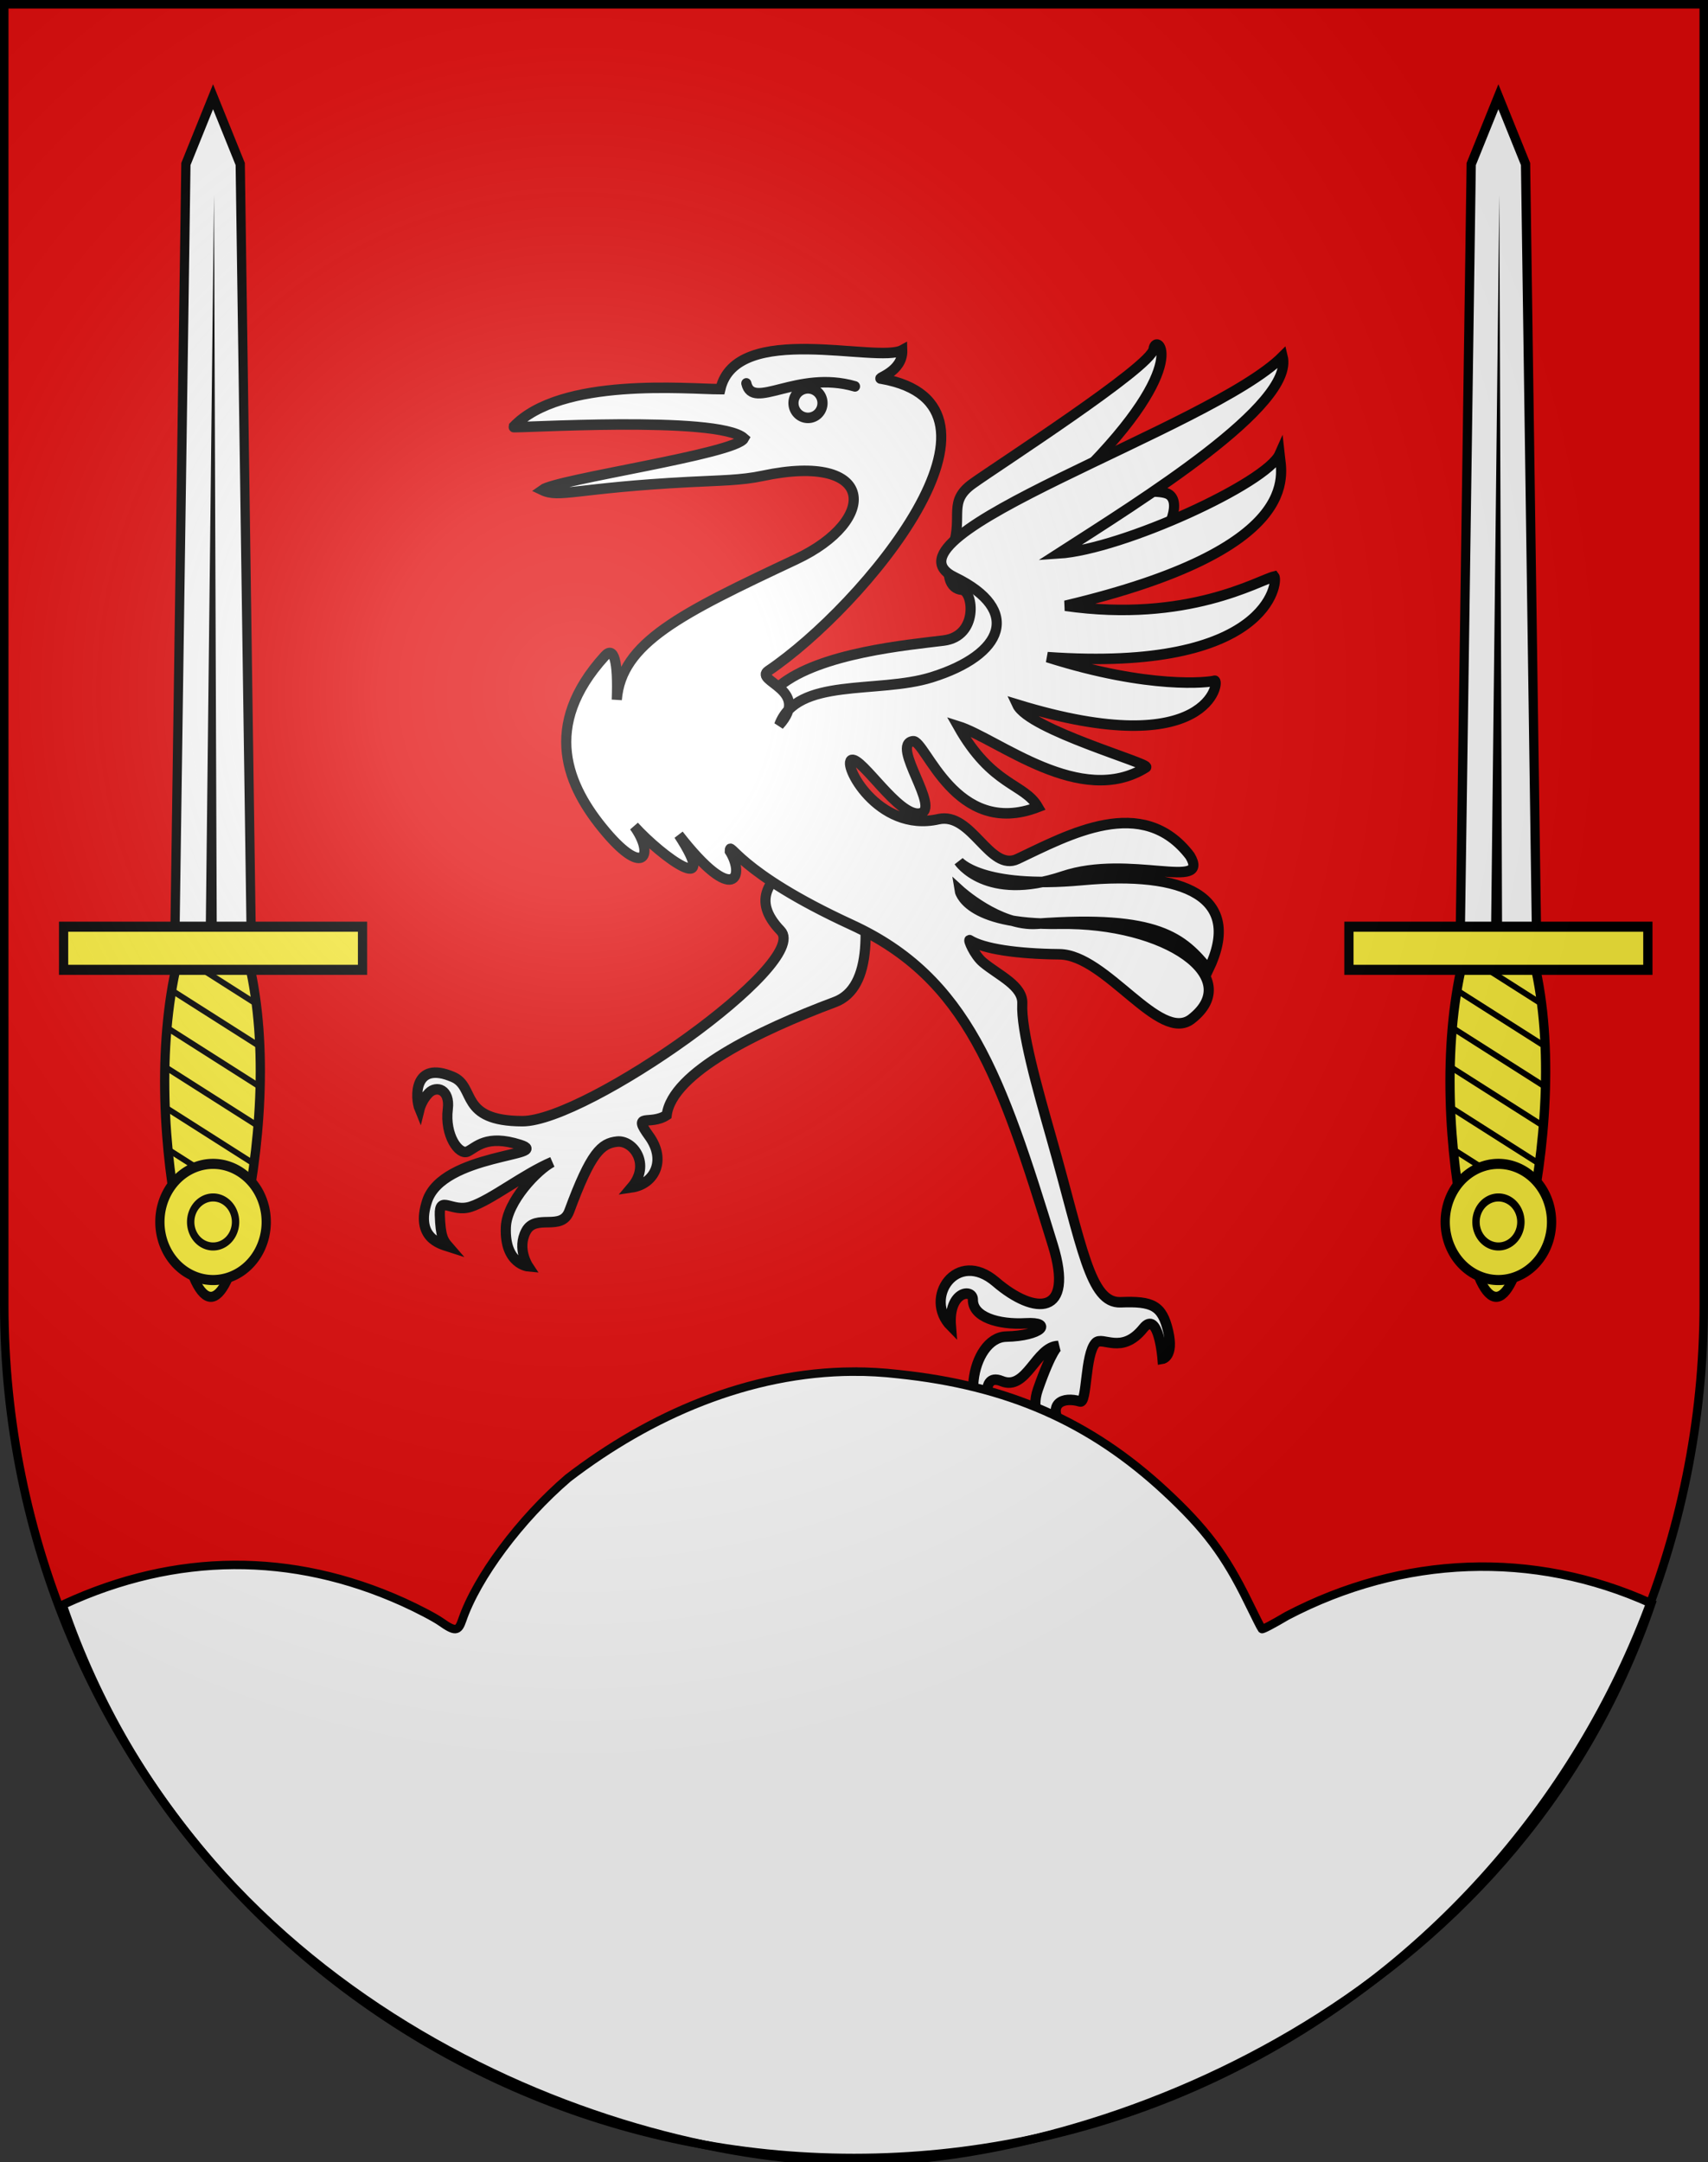
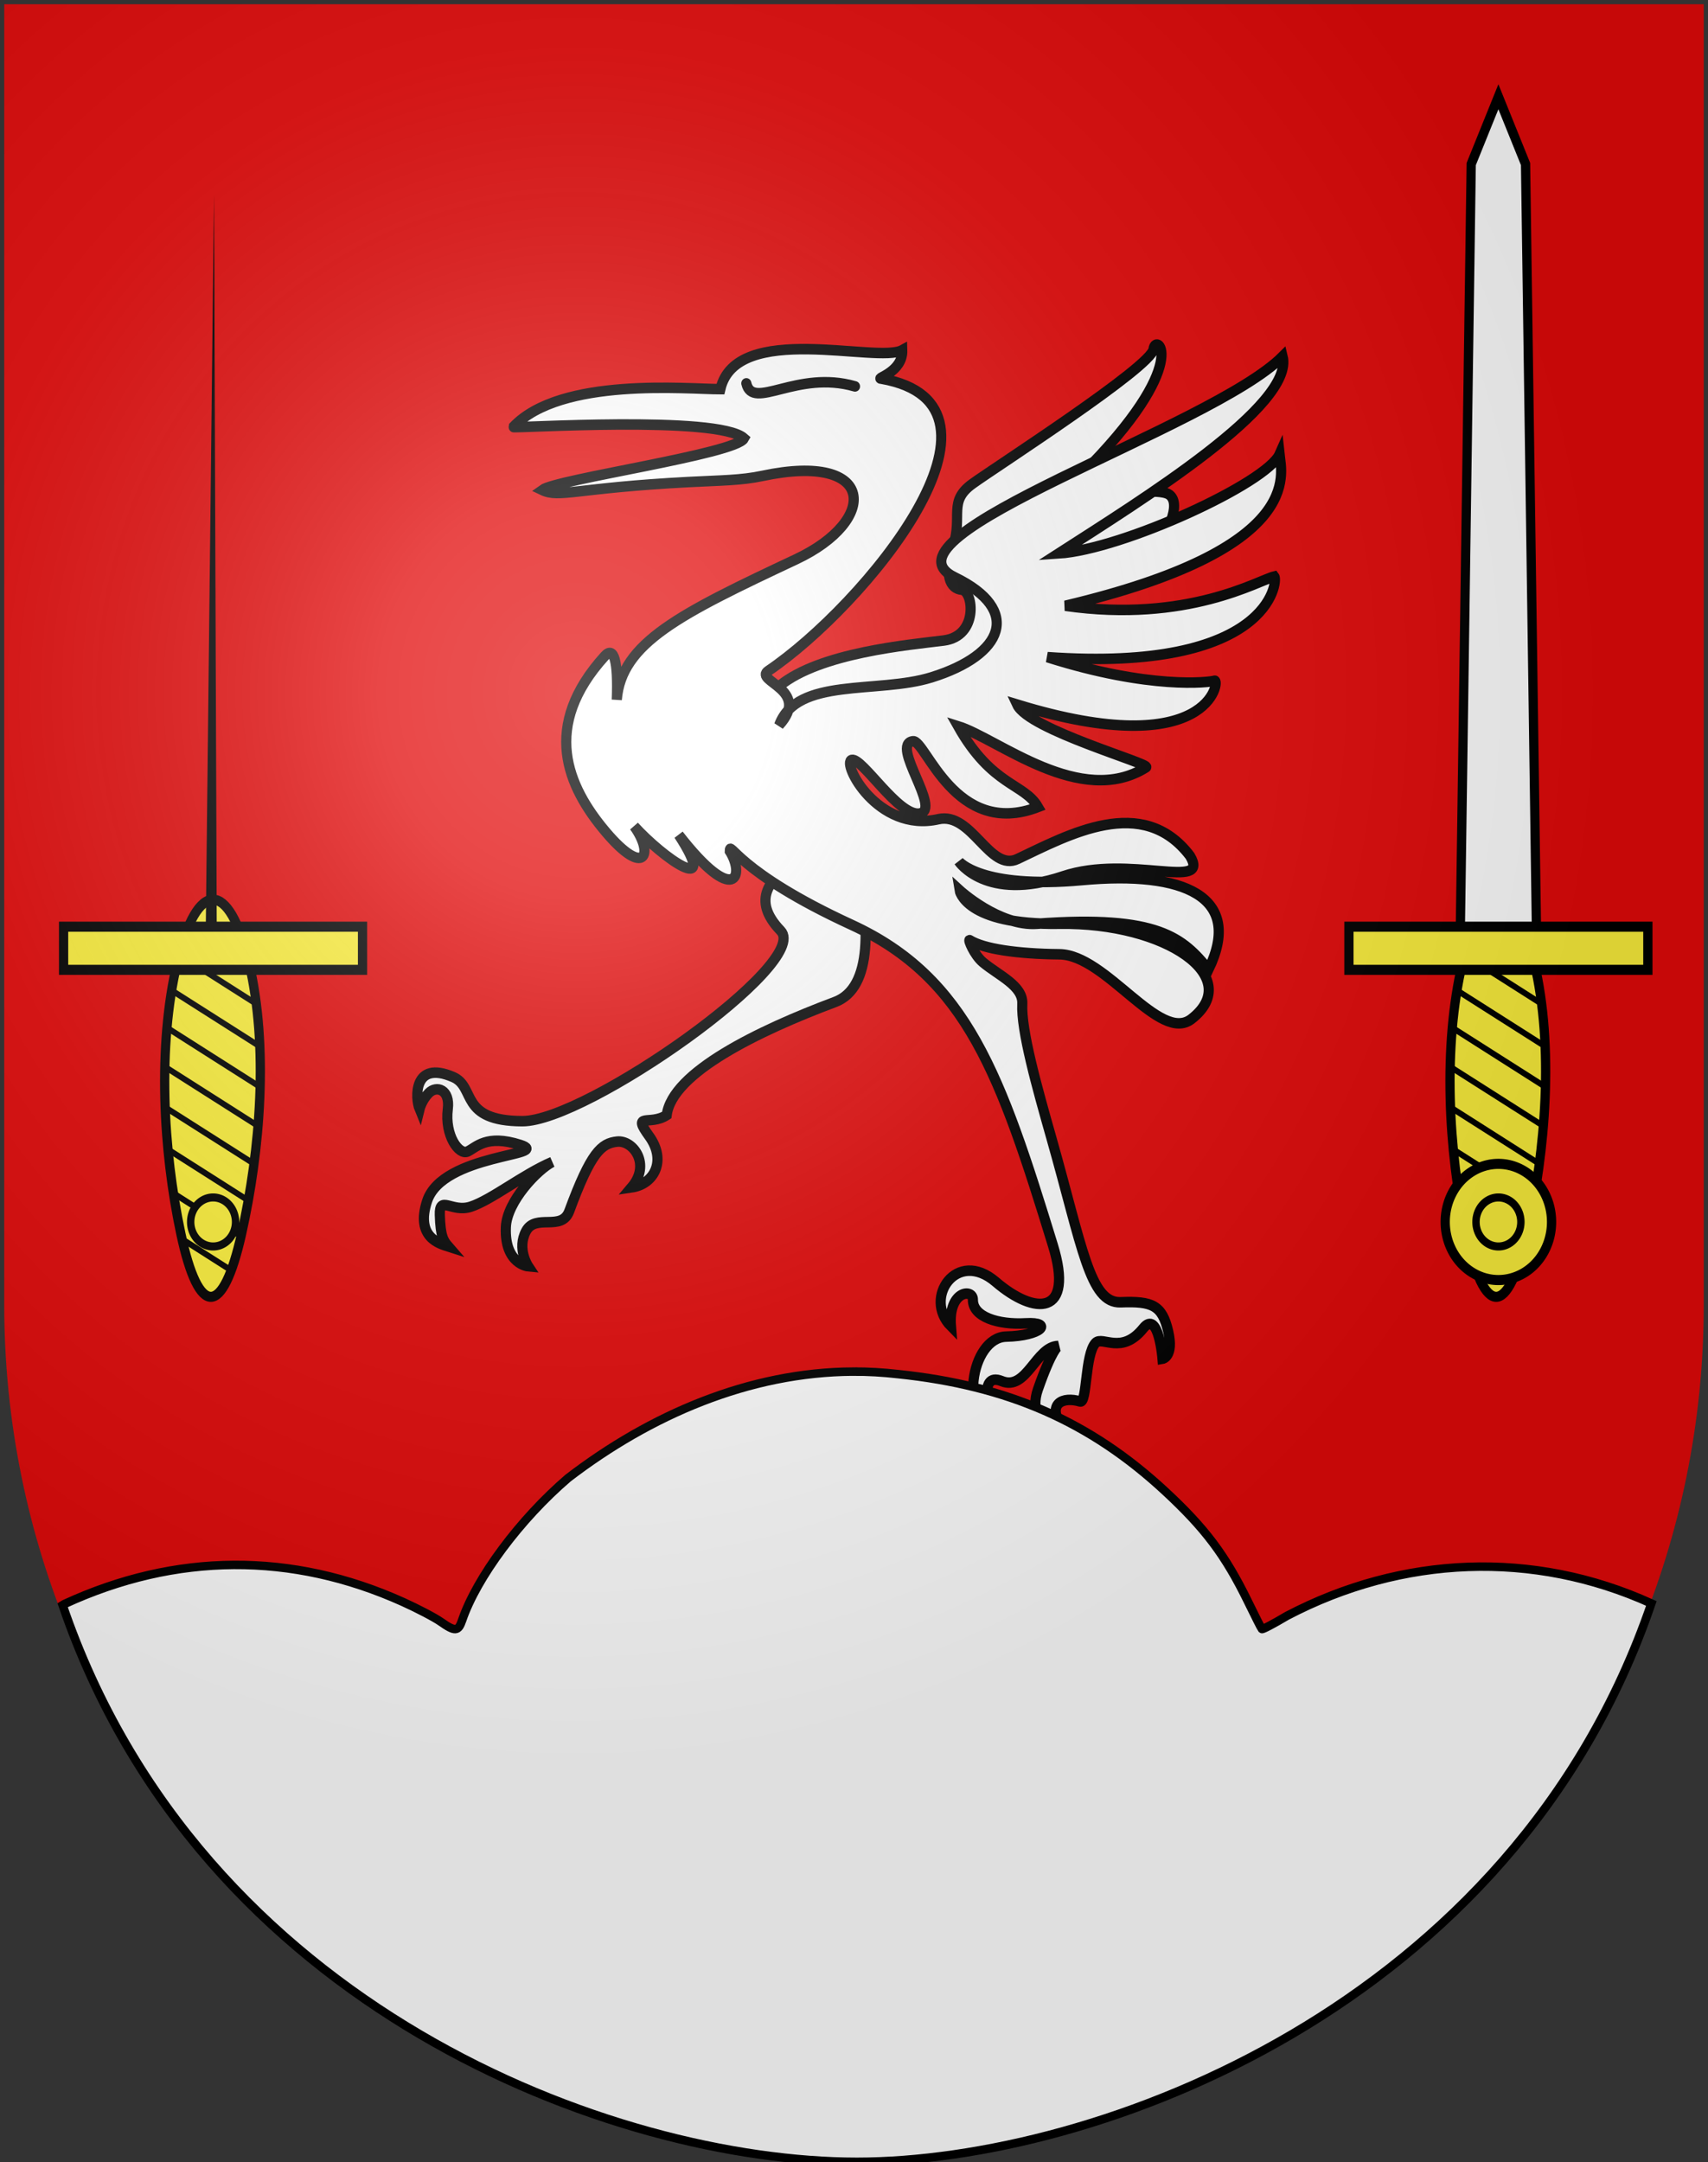
<svg xmlns="http://www.w3.org/2000/svg" xmlns:xlink="http://www.w3.org/1999/xlink" version="1.0" width="603" height="763" id="svg20">
  <rect width="100%" height="100%" fill="#333333" stroke="none" />
  <desc id="desc22">Coat of Arms of Canton of Freiburg (Fribourg)</desc>
  <defs id="defs29">
    <linearGradient id="linearGradient2893">
      <stop id="stop2895" style="stop-color:#ffffff;stop-opacity:0.314" offset="0" />
      <stop id="stop2897" style="stop-color:#ffffff;stop-opacity:0.251" offset="0.19" />
      <stop id="stop2901" style="stop-color:#6b6b6b;stop-opacity:0.125" offset="0.6" />
      <stop id="stop2899" style="stop-color:#000000;stop-opacity:0.125" offset="1" />
    </linearGradient>
    <radialGradient cx="858.042" cy="579.933" r="300" fx="858.042" fy="579.933" id="radialGradient3236" xlink:href="#linearGradient2893" gradientUnits="userSpaceOnUse" gradientTransform="matrix(1.215,0,0,1.267,-839.192,-490.489)" />
  </defs>
  <g id="layer1" style="display:inline">
    <path d="m 1.5,1.5 0,458.868 C 1.5,626.678 135.815,761.5 301.5,761.5 467.185,761.5 601.5,626.678 601.5,460.368 l 0,-458.868 -600,0 z" id="path1899" style="fill:#e20909;fill-opacity:1" />
  </g>
  <g id="layer2" style="display:inline">
    <g transform="matrix(2.106,0,0,2.181,-977.829,-865.731)" id="g4153" style="fill:#ffffff">
      <g id="g4149" style="fill:#ffffff">
        <path d="m 595,507.898 c 6.786,-5.357 21.607,-6.607 27.5,-7.321 5.893,-0.714 5,-8.036 3.036,-8.214 -1.964,-0.179 -3.036,-2.321 -1.429,-7.143 1.607,-4.821 -0.893,-7.143 3.214,-10 4.107,-2.857 30,-18.929 30.357,-21.786 0.357,-2.857 6.786,2.143 -12.143,20.357 0.893,4.464 12.679,1.607 14.821,3.214 2.143,1.607 -0.714,6.607 -2.143,8.393 -1.429,1.786 -14.643,0.179 -22.321,16.607 -8.571,8.036 -34.107,14.821 -34.107,14.821 0,0 15.357,37.589 2.5,42.232 -12.857,4.643 -27.321,11.429 -28.214,18.304 -2.857,1.786 -5.893,-0.536 -2.946,3.393 2.946,3.929 0.893,7.768 -2.946,8.304 3.304,-3.75 0.268,-7.679 -2.411,-7.411 -2.679,0.268 -4.407,1.764 -8.036,11.25 -1.274,3.329 -5.625,0.357 -7.232,3.214 -1.607,2.857 0.357,5.714 0.357,5.714 0,0 -4.012,-0.337 -3.75,-6.339 0.181,-4.2 5.366,-9.35 7.768,-10.536 -4.9,2.019 -10.163,6.13 -13.661,7.232 -3.169,0.999 -5.287,-1.964 -5.179,1.339 0.114,3.497 0.593,4.158 1.429,5.089 -1.356,-0.42 -5.555,-1.412 -3.571,-7.321 2.592,-7.724 21.249,-7.363 15.625,-9.107 -5.721,-1.774 -7.411,0.446 -8.839,1.071 -1.429,0.625 -3.855,-2.603 -3.304,-6.875 0.413,-3.199 -1.908,-3.853 -3.197,-2.585 -1.17,1.151 -1.535,2.588 -1.535,2.588 -0.741,-1.726 -1.094,-7.98 5.631,-5.177 3.87,1.613 0.935,7.115 11.601,7.138 10.716,0.022 48.482,-25.606 43.304,-30.804 -10.122,-10.16 13.428,-13.596 8.75,-18.839 C 599.51,523.749 585.982,516.112 595,507.898 z" id="path11237" style="fill:#ffffff;fill-opacity:1;fill-rule:evenodd;stroke:#000000;stroke-width:1.7;stroke-linecap:round;stroke-linejoin:miter;stroke-miterlimit:4;stroke-opacity:1;stroke-dasharray:none" />
        <path d="m 550.344,466.032 c 7.955,-8.144 29.294,-6.124 34.724,-6.124 2.652,-11.049 26.327,-4.104 30.494,-6.313 0.126,3.536 -4.546,4.609 -3.536,4.609 25.168,4.237 -2.845,36.777 -18.94,47.288 -2.488,1.625 7.26,3.03 1.831,8.776 2.967,-7.829 16.528,-5.028 25.543,-7.735 12.168,-3.654 15.19,-10.893 3.906,-16.178 -14.251,-6.675 42.96,-24.126 54.961,-35.749 2.029,7.899 -23.541,23.175 -37.557,31.881 10.716,-0.669 34.893,-11.382 37.039,-16.054 0.361,3.274 4.252,15.335 -35.909,24.52 20.523,2.839 32.451,-4.158 35.038,-4.74 0.625,0.769 -0.773,15.574 -38.047,13.052 17.206,5.276 27.183,4.084 28.025,3.816 0.968,-0.308 -0.673,13.458 -33.107,3.856 1.968,4.085 22.534,9.6 21.635,10.147 -10.98,6.685 -24.882,-4.643 -31.53,-6.645 5.692,9.747 11.076,9.21 13.399,13.077 -13.906,5.151 -18.817,-10.891 -20.948,-10.647 -3.93,0.45 4.934,11.146 1.09,11.7 -3.523,0.508 -9.587,-9.061 -11.355,-8.682 -1.768,0.379 4.269,11.825 14.521,9.596 5.602,-1.218 8.564,8.584 13.258,6.44 8.597,-3.926 20.973,-10.582 28.916,-0.505 3.534,5.762 -10.144,-0.301 -21.296,3.311 -12.916,4.183 -17.468,-2.427 -17.468,-2.427 0,0 3.662,4.546 20.708,3.03 17.046,-1.515 27.085,2.639 21.167,14.471 -4.274,-5.009 -8.286,-8.85 -28.743,-7.4 -6.356,0.451 -13.006,-5.43 -13.006,-5.43 0,0 0.886,5.668 16.794,5.43 17.874,-0.268 31.071,8.665 22.097,15.405 -5.345,4.014 -14.305,-10.397 -22.153,-10.468 -7.027,-0.064 -12.703,-0.861 -15.038,-2.285 -0.334,-0.203 0.732,2.383 2.227,3.587 2.664,2.144 6.748,3.802 6.596,6.703 -0.224,4.29 2.437,13.421 4.893,21.773 5.182,17.625 6.432,26.726 11.605,26.525 5.319,-0.203 6.945,0.505 7.955,4.672 1.01,4.167 -0.949,4.469 -0.949,4.469 0,0 -0.652,-8.027 -3.227,-4.931 -3.634,4.37 -6.828,1.192 -7.992,2.371 -1.795,1.817 -1.404,9.811 -2.584,9.47 -2.897,-0.838 -5.661,0.306 -3.052,4.152 2.261,3.332 2.643,3.508 2.643,3.508 0,0 -9.154,-2.75 -6.674,-9.614 2.342,-6.483 3.4,-7.025 3.4,-7.025 -3.75,0.089 -5.294,7.33 -9.461,5.688 -4.167,-1.641 -2.26,5.812 -0.151,8.623 -7.45,-2.399 -5.035,-15.701 0.899,-15.827 5.935,-0.126 7.955,-2.399 3.283,-2.147 -4.672,0.253 -8.906,-1.043 -8.867,-3.825 0.026,-1.837 -4.156,-1.473 -3.68,4.287 -4.672,-4.546 0.945,-12.599 7.511,-7.169 6.566,5.43 13.227,5.537 9.581,-5.919 -8.714,-27.383 -14.321,-43.221 -33.751,-51.853 -19.371,-8.606 -20.419,-13.807 -20.419,-11.913 2.541,3.887 0.912,9.104 -8.558,-2.639 6.981,10.348 -2.696,3.671 -7.463,-1.389 3.358,4.494 1.791,8.393 -4.763,0.916 -6.505,-7.422 -10.828,-17.118 -0.177,-28.455 1.557,-1.657 2.258,0.777 2.02,7.071 0.758,-9.218 10.686,-13.94 30.052,-22.728 13.913,-6.313 13.462,-17.408 -5.617,-13.499 -3.632,0.744 -6.967,0.721 -12.439,0.999 -18.9,0.958 -21.62,2.611 -24.496,1.284 2.455,-1.741 32.451,-5.83 33.84,-8.355 -4.419,-3.788 -38.828,-1.578 -38.701,-1.831 z" id="path11229" style="fill:#ffffff;fill-opacity:1;fill-rule:evenodd;stroke:#000000;stroke-width:1.7;stroke-linecap:round;stroke-linejoin:miter;stroke-miterlimit:4;stroke-opacity:1;stroke-dasharray:none" />
      </g>
      <path d="m 589.42,458.969 c 1.073,4.493 8.472,-2.238 18.214,0.491" id="path11233" style="fill:#ffffff;stroke:#000000;stroke-width:1.7;stroke-linecap:round;stroke-linejoin:miter;stroke-miterlimit:4;stroke-opacity:1;stroke-dasharray:none" />
-       <path d="m 603.08,461.626 a 2.433,2.388 0 1 1 -4.866,0 2.433,2.388 0 1 1 4.866,0 z" transform="translate(-0.893,0.536)" id="path11235" style="fill:#ffffff;fill-opacity:1;fill-rule:evenodd;stroke:#000000;stroke-width:1.7;stroke-linecap:round;stroke-linejoin:miter;stroke-miterlimit:4;stroke-opacity:1;stroke-dasharray:none;stroke-dashoffset:0" />
    </g>
    <path d="m 301.174,484.003 c -36.725,0.197 -71.612,15.325 -100.594,37.545 -16.959,14.53 -32.274,35.072 -37.443,50.257 -1.337,3.927 -2.486,4.036 -7.474,0.517 -2.131,-1.503 -8.152,-4.666 -13.378,-7.021 -39.263,-17.699 -80.195,-17.43 -119.577,0.739 l -0.598,0.37 c 48.539,142.067 194.5,196.444 280.409,196.444 84.521,0 231.756,-54.525 280.484,-197.036 -41.71,-18.935 -87.989,-16.918 -128.62,4.361 -4.688,2.772 -8.657,4.91 -8.894,4.656 -0.237,-0.254 -2.431,-4.642 -4.933,-9.756 -8.001,-16.354 -15.101,-25.775 -29.147,-38.801 -26.559,-24.63 -55.649,-37.372 -94.391,-41.388 -5.311,-0.604 -10.598,-0.915 -15.844,-0.887 z" id="Treberg" style="fill:#ffffff;stroke:#000000;stroke-width:3;stroke-miterlimit:4;stroke-opacity:1;stroke-dasharray:none;display:inline" />
    <g transform="matrix(-0.652,0,0,-0.712,251.418,597.182)" id="layer1-1">
      <g id="g13414">
        <path d="m 254.813,227.219 c 10.214,-41.607 23.143,-41.607 32.857,0 9.714,41.607 12.714,92.821 2,134.429 -10.714,41.607 -28.143,41.607 -38.857,0 -10.714,-41.607 -6.214,-92.821 4,-134.429 z" id="rect4549" style="fill:#fcef3c;fill-opacity:1;fill-rule:nonzero;stroke:#000000;stroke-width:5;stroke-miterlimit:4;stroke-opacity:1;stroke-dasharray:none" />
        <g transform="translate(5.076,0)" id="g4551">
-           <path d="m 244.457,371.58 41.416,0 -6,385.858 -14.708,33.355 -14.708,-33.355 -6,-385.858 z" id="rect2770" style="fill:#ffffff;fill-opacity:1;fill-rule:nonzero;stroke:#000000;stroke-width:5;stroke-miterlimit:4;stroke-opacity:1" />
          <path d="m 263.156,375.062 1.496,367.031 4.504,-367.031 -6,0 z" id="path2773" style="fill:#000000;fill-opacity:1;fill-rule:evenodd;stroke:none" />
        </g>
        <path d="m 259.285,206.733 c -0.389,0.944 -0.77,1.874 -1.125,2.812 l 31.344,18.25 c -0.313,-1.338 -0.641,-2.667 -0.969,-4 l -29.25,-17.062 z m -5.5,16.812 c -0.264,0.998 -0.526,2 -0.781,3 l 41,23.906 c -0.213,-1.295 -0.429,-2.583 -0.656,-3.875 l -39.562,-23.031 z m -4.156,17.562 c -0.217,1.031 -0.449,2.061 -0.656,3.094 l 47.875,27.875 c -0.12,-1.232 -0.241,-2.457 -0.375,-3.688 L 249.628,241.108 z m -3.312,18.094 c -0.162,1.051 -0.316,2.103 -0.469,3.156 l 52.344,30.5 c -0.036,-1.176 -0.076,-2.356 -0.125,-3.531 l -51.75,-30.125 z m -2.312,18.656 c -0.104,1.085 -0.22,2.164 -0.312,3.25 l 54.438,31.719 c 0.042,-1.138 0.065,-2.268 0.094,-3.406 l -54.219,-31.562 z m -1.281,19.25 c -0.038,1.132 -0.068,2.274 -0.094,3.406 l 54.125,31.531 c 0.116,-1.09 0.21,-2.19 0.312,-3.281 L 242.722,297.108 z m 0,20 c 0.04,1.178 0.07,2.354 0.125,3.531 l 51.25,29.844 c 0.08,-0.362 0.169,-0.734 0.25,-1.094 0.118,-0.68 0.231,-1.351 0.344,-2.031 l -51.969,-30.25 z m 1.469,20.844 c 0.188,1.253 0.37,2.518 0.562,3.781 l 45.188,26.344 c 0.284,-0.998 0.553,-1.994 0.812,-3 l -46.562,-27.125 z" id="path16111" style="fill:#000000;fill-opacity:1;fill-rule:nonzero;stroke:none" />
        <rect width="161.869" height="21.378" x="189.307" y="358.073" id="rect1882" style="fill:#fcef3c;fill-opacity:1;fill-rule:nonzero;stroke:#000000;stroke-width:5;stroke-miterlimit:4;stroke-opacity:1;stroke-dasharray:none" />
        <g transform="translate(0,4)" id="g5445">
-           <path d="m 317.693,37.924 a 28.789,28.789 0 1 1 -57.579,0 28.789,28.789 0 1 1 57.579,0 z" transform="translate(-18.662,191.199)" id="path5443" style="fill:#fcef3c;fill-opacity:1;fill-rule:nonzero;stroke:#000000;stroke-width:5;stroke-miterlimit:4;stroke-opacity:1;stroke-dasharray:none" />
          <path d="m 161.624,35.904 a 14.142,14.142 0 1 1 -28.284,0 14.142,14.142 0 1 1 28.284,0 z" transform="matrix(0.859,0,0,0.859,143.525,198.275)" id="path5441" style="fill:#fcef3c;fill-opacity:1;fill-rule:nonzero;stroke:#000000;stroke-width:4.656;stroke-miterlimit:4;stroke-opacity:1;stroke-dasharray:none" />
        </g>
      </g>
    </g>
    <g transform="matrix(-0.652,0,0,-0.712,705.195,597.182)" id="layer1-1-7" style="display:inline">
      <g id="g13414-4">
        <path d="m 254.813,227.219 c 10.214,-41.607 23.143,-41.607 32.857,0 9.714,41.607 12.714,92.821 2,134.429 -10.714,41.607 -28.143,41.607 -38.857,0 -10.714,-41.607 -6.214,-92.821 4,-134.429 z" id="rect4549-0" style="fill:#fcef3c;fill-opacity:1;fill-rule:nonzero;stroke:#000000;stroke-width:5;stroke-miterlimit:4;stroke-opacity:1;stroke-dasharray:none" />
        <g transform="translate(5.076,0)" id="g4551-9">
          <path d="m 244.457,371.58 41.416,0 -6,385.858 -14.708,33.355 -14.708,-33.355 -6,-385.858 z" id="rect2770-4" style="fill:#ffffff;fill-opacity:1;fill-rule:nonzero;stroke:#000000;stroke-width:5;stroke-miterlimit:4;stroke-opacity:1" />
-           <path d="m 263.156,375.062 1.496,367.031 4.504,-367.031 -6,0 z" id="path2773-8" style="fill:#000000;fill-opacity:1;fill-rule:evenodd;stroke:none" />
        </g>
        <path d="m 259.285,206.733 c -0.389,0.944 -0.77,1.874 -1.125,2.812 l 31.344,18.25 c -0.313,-1.338 -0.641,-2.667 -0.969,-4 l -29.25,-17.062 z m -5.5,16.812 c -0.264,0.998 -0.526,2 -0.781,3 l 41,23.906 c -0.213,-1.295 -0.429,-2.583 -0.656,-3.875 l -39.562,-23.031 z m -4.156,17.562 c -0.217,1.031 -0.449,2.061 -0.656,3.094 l 47.875,27.875 c -0.12,-1.232 -0.241,-2.457 -0.375,-3.688 L 249.628,241.108 z m -3.312,18.094 c -0.162,1.051 -0.316,2.103 -0.469,3.156 l 52.344,30.5 c -0.036,-1.176 -0.076,-2.356 -0.125,-3.531 l -51.75,-30.125 z m -2.312,18.656 c -0.104,1.085 -0.22,2.164 -0.312,3.25 l 54.438,31.719 c 0.042,-1.138 0.065,-2.268 0.094,-3.406 l -54.219,-31.562 z m -1.281,19.25 c -0.038,1.132 -0.068,2.274 -0.094,3.406 l 54.125,31.531 c 0.116,-1.09 0.21,-2.19 0.312,-3.281 L 242.722,297.108 z m 0,20 c 0.04,1.178 0.07,2.354 0.125,3.531 l 51.25,29.844 c 0.08,-0.362 0.169,-0.734 0.25,-1.094 0.118,-0.68 0.231,-1.351 0.344,-2.031 l -51.969,-30.25 z m 1.469,20.844 c 0.188,1.253 0.37,2.518 0.562,3.781 l 45.188,26.344 c 0.284,-0.998 0.553,-1.994 0.812,-3 l -46.562,-27.125 z" id="path16111-8" style="fill:#000000;fill-opacity:1;fill-rule:nonzero;stroke:none" />
        <rect width="161.869" height="21.378" x="189.307" y="358.073" id="rect1882-2" style="fill:#fcef3c;fill-opacity:1;fill-rule:nonzero;stroke:#000000;stroke-width:5;stroke-miterlimit:4;stroke-opacity:1;stroke-dasharray:none" />
        <g transform="translate(0,4)" id="g5445-4">
          <path d="m 317.693,37.924 a 28.789,28.789 0 1 1 -57.579,0 28.789,28.789 0 1 1 57.579,0 z" transform="translate(-18.662,191.199)" id="path5443-5" style="fill:#fcef3c;fill-opacity:1;fill-rule:nonzero;stroke:#000000;stroke-width:5;stroke-miterlimit:4;stroke-opacity:1;stroke-dasharray:none" />
          <path d="m 161.624,35.904 a 14.142,14.142 0 1 1 -28.284,0 14.142,14.142 0 1 1 28.284,0 z" transform="matrix(0.859,0,0,0.859,143.525,198.275)" id="path5441-5" style="fill:#fcef3c;fill-opacity:1;fill-rule:nonzero;stroke:#000000;stroke-width:4.656;stroke-miterlimit:4;stroke-opacity:1;stroke-dasharray:none" />
        </g>
      </g>
    </g>
  </g>
  <g id="layer3" style="display:inline">
    <path d="m 1.5,1.5 0,458.868 C 1.5,626.679 135.815,761.5 301.5,761.5 467.185,761.5 601.5,626.679 601.5,460.368 L 601.5,1.5 1.5,1.5 z" id="path2346" style="fill:url(#radialGradient3236);fill-opacity:1" />
  </g>
  <g id="layer4" style="display:inline">
-     <path d="m 1.5,1.5 0,458.868 C 1.5,626.679 135.815,761.5 301.5,761.5 467.185,761.5 601.5,626.679 601.5,460.368 L 601.5,1.5 1.5,1.5 z" id="path3239" style="fill:none;stroke:#000000;stroke-width:3;stroke-miterlimit:4;stroke-opacity:1;stroke-dasharray:none" />
-   </g>
+     </g>
</svg>